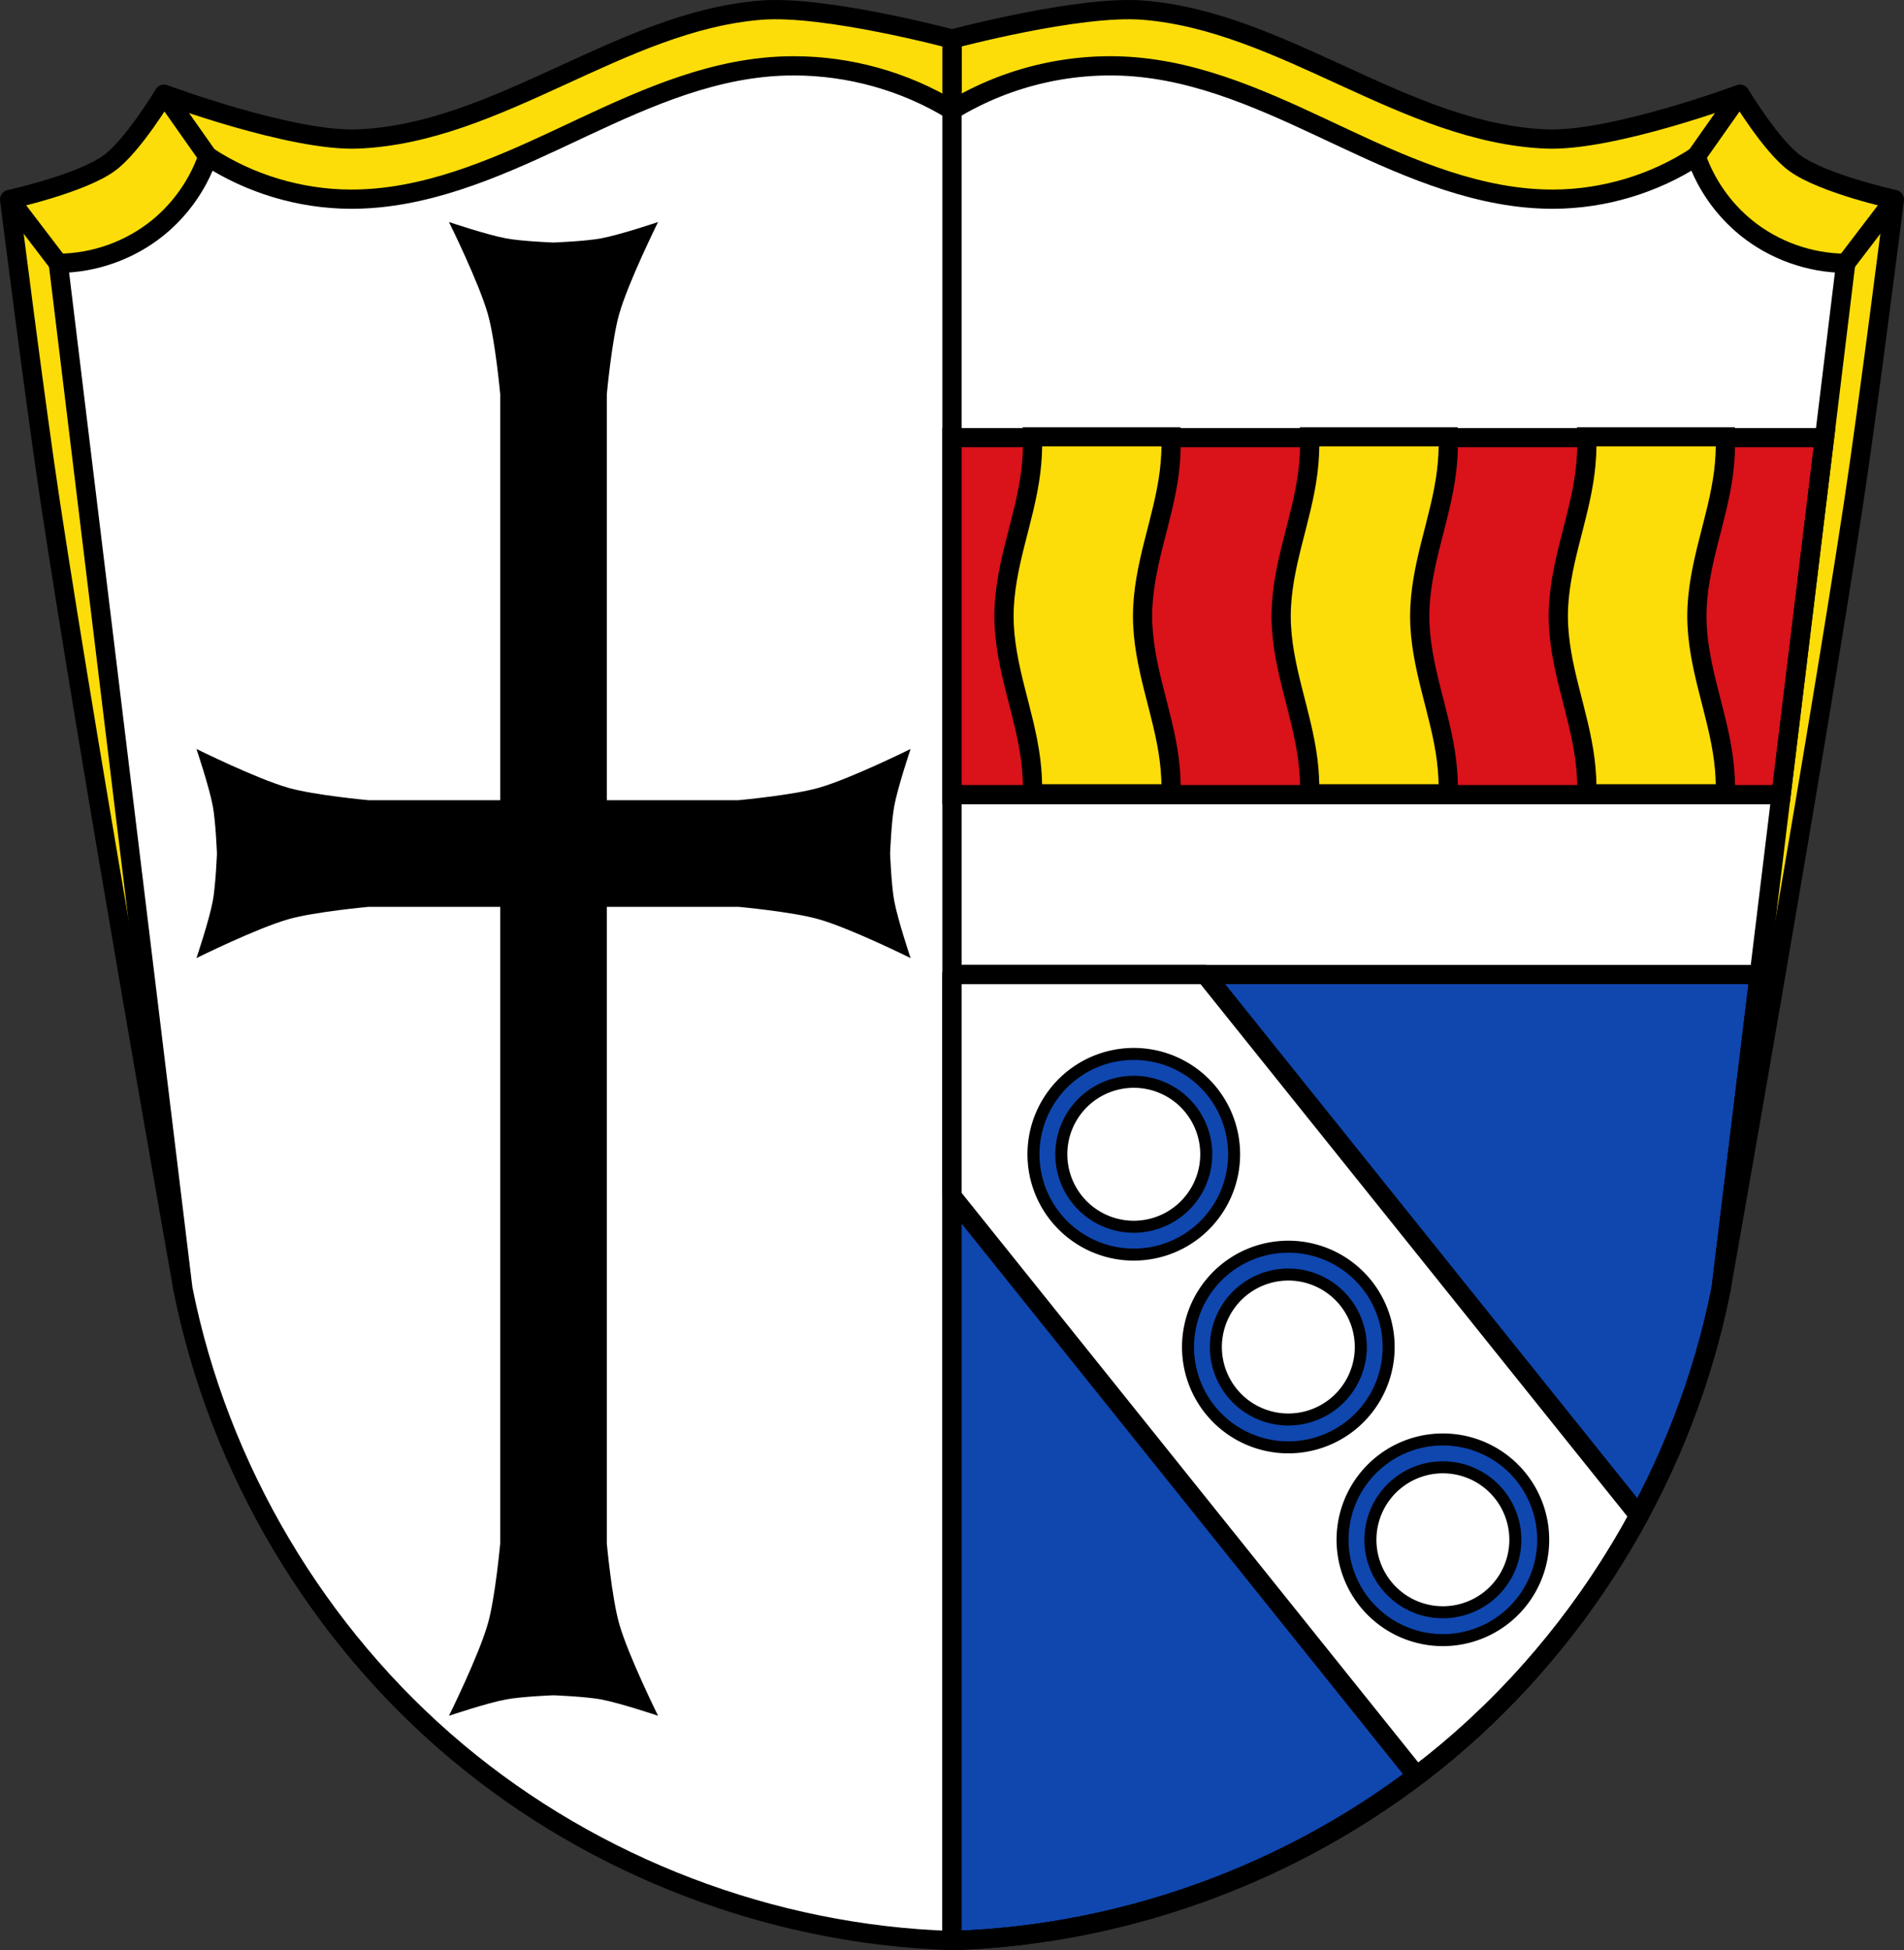
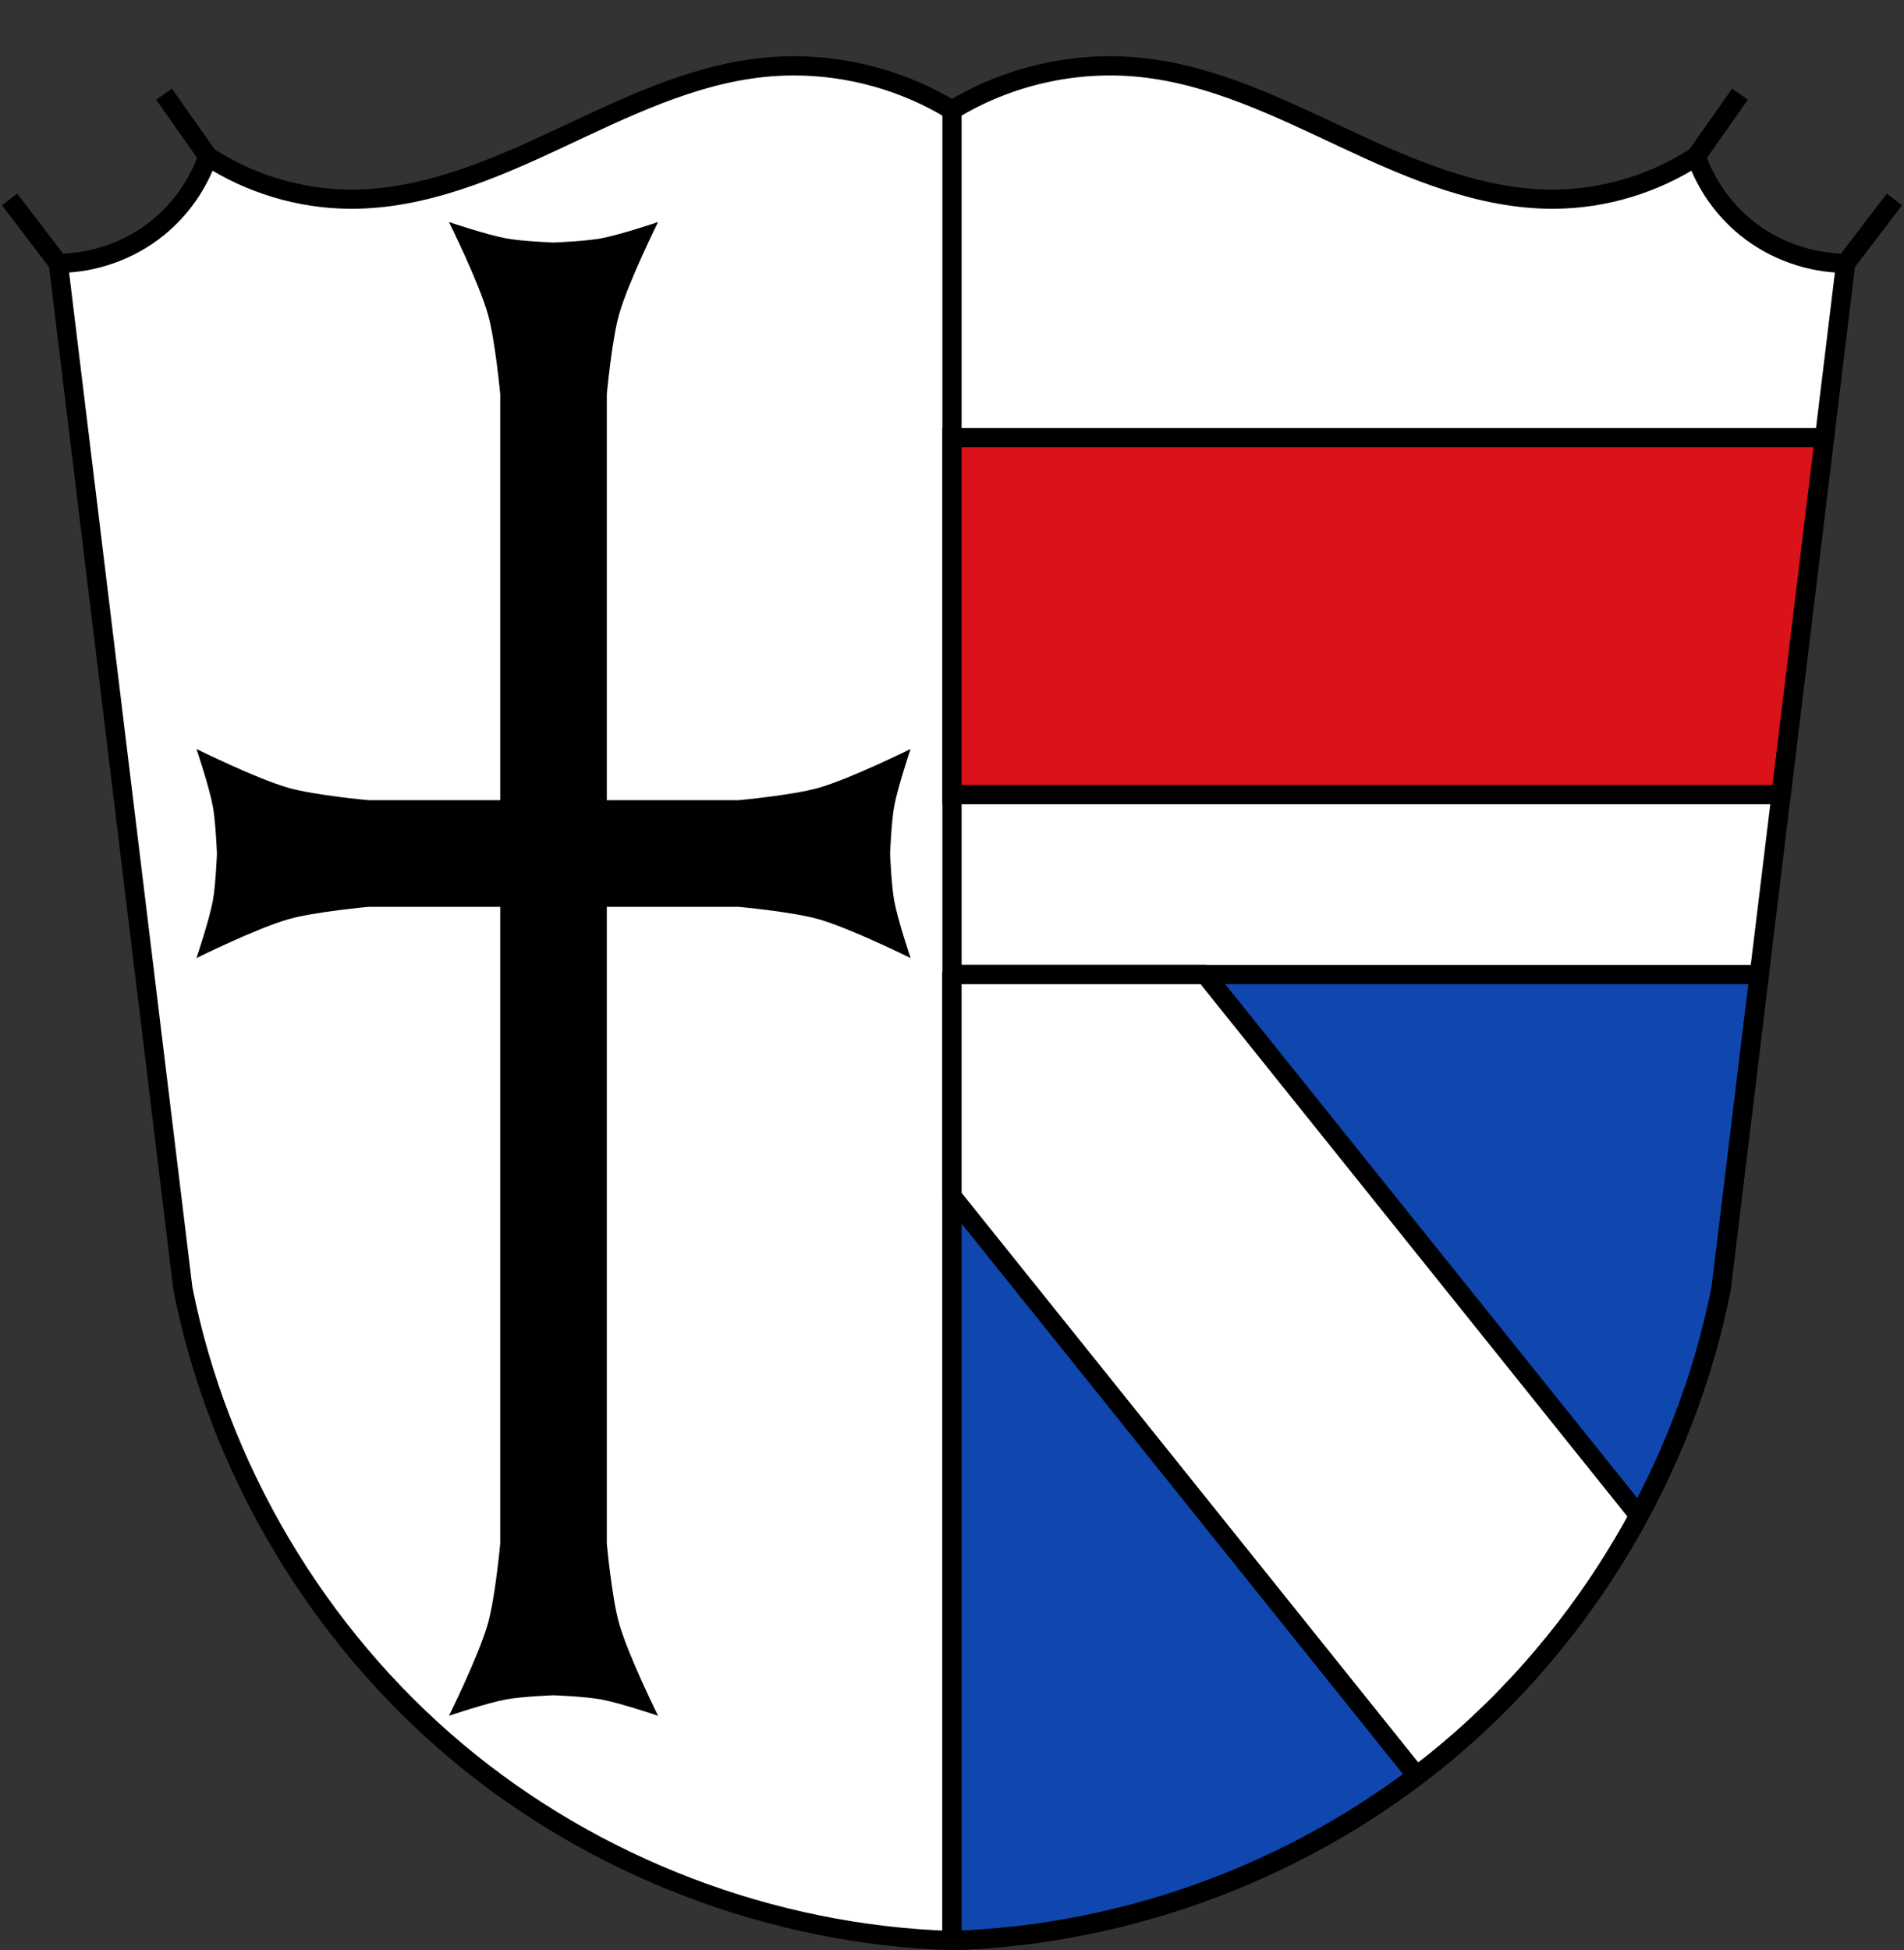
<svg xmlns="http://www.w3.org/2000/svg" xmlns:ns1="http://sodipodi.sourceforge.net/DTD/sodipodi-0.dtd" xmlns:ns2="http://www.inkscape.org/namespaces/inkscape" width="792.214" viewBox="0 0 792.216 811.306" version="1.1" id="svg871" ns1:docname="DEU_Wartmannsroth_COA.svg" ns2:version="0.92.5 (2060ec1f9f, 2020-04-08)" height="811.306">
  <rect x="0" y="0" width="792.216" height="811.306" fill="#333333" stroke="none" />
  <defs id="defs875" />
  <ns1:namedview pagecolor="#ffffff" bordercolor="#666666" borderopacity="1" objecttolerance="10" gridtolerance="10" guidetolerance="10" ns2:pageopacity="0" ns2:pageshadow="2" ns2:window-width="1920" ns2:window-height="1046" id="namedview873" showgrid="false" ns2:zoom="0.97743669" ns2:cx="396.10681" ns2:cy="405.65287" ns2:window-x="-11" ns2:window-y="-11" ns2:window-maximized="1" ns2:current-layer="svg871" ns2:object-paths="true" ns2:snap-midpoints="true" ns2:snap-smooth-nodes="true" showguides="false" ns2:snap-nodes="false" fit-margin-top="0" fit-margin-left="0" fit-margin-right="0" fit-margin-bottom="0" />
  <g id="g2157" transform="translate(19.737,23.379)">
-     <path ns1:nodetypes="ccaacacacc" ns2:connector-curvature="0" id="path2060-8" d="M 376.373,22.44 V -7.142 c 0,0 52.79,-14.145 79.508,-12.011 58.493,4.672 109.052,51.18 167.681,53.594 27.576,1.135 80.672,-18.638 80.672,-18.638 0,0 12.982,21.623 22.945,28.785 11.894,8.551 41.301,15.018 41.301,15.018 0,0 -10.587,84.092 -16.933,125.988 C 734.982,294.961 696.372,512.817 696.372,512.817 Z" style="fill:#fcdd09;fill-opacity:1;stroke:#000000;stroke-width:8;stroke-linecap:round;stroke-linejoin:round;stroke-miterlimit:4;stroke-dasharray:none;stroke-opacity:1" />
-     <path ns1:nodetypes="ccaacacacc" ns2:connector-curvature="0" id="path2060" d="M 376.37,22.44 V -7.142 c 0,0 -52.79,-14.145 -79.508,-12.011 -58.493,4.672 -109.052,51.18 -167.681,53.594 -27.576,1.135 -80.672,-18.638 -80.672,-18.638 0,0 -12.982,21.623 -22.945,28.785 -11.894,8.551 -41.301,15.018 -41.301,15.018 0,0 10.587,84.092 16.933,125.988 C 17.761,294.961 56.371,512.817 56.371,512.817 Z" style="fill:#fcdd09;fill-opacity:1;stroke:#000000;stroke-width:8;stroke-linecap:round;stroke-linejoin:round;stroke-miterlimit:4;stroke-dasharray:none;stroke-opacity:1" />
    <path ns2:connector-curvature="0" id="path2056-8" d="M 686.005,41.699 704.234,15.803" style="fill:none;stroke:#000000;stroke-width:8;stroke-linecap:butt;stroke-linejoin:miter;stroke-miterlimit:4;stroke-dasharray:none;stroke-opacity:1" />
    <path ns2:connector-curvature="0" id="path2058-5" d="M 748.227,86.144 768.48,59.607" style="fill:none;stroke:#000000;stroke-width:8;stroke-linecap:butt;stroke-linejoin:miter;stroke-miterlimit:4;stroke-dasharray:none;stroke-opacity:1" />
    <path ns2:connector-curvature="0" id="path2056" d="M 66.738,41.699 48.509,15.803" style="fill:none;stroke:#000000;stroke-width:8;stroke-linecap:butt;stroke-linejoin:miter;stroke-miterlimit:4;stroke-dasharray:none;stroke-opacity:1" />
    <path ns2:connector-curvature="0" id="path2058" d="M 4.516,86.144 -15.737,59.607" style="fill:none;stroke:#000000;stroke-width:8;stroke-linecap:butt;stroke-linejoin:miter;stroke-miterlimit:4;stroke-dasharray:none;stroke-opacity:1" />
    <path style="fill:#ffffff;fill-rule:evenodd;stroke:none;stroke-width:8" ns2:connector-curvature="0" id="path847" d="m 310.63,4.01 c -4.267,-0.002 -8.534,0.215 -12.779,0.656 -30.12,3.129 -57.916,16.928 -85.34,29.773 -27.422,12.845 -56.23,25.18 -86.51,25.04 C 105.093,59.385 84.249,53.132 66.741,41.702 62.743,53.241 55.474,63.625 46.001,71.331 34.388,80.776 19.487,86.099 4.519,86.147 l 51.852,426.67 c 14.823,74.6 55.777,143.74 114.07,192.59 57.36,48.07 131.12,76.19 205.93,78.52 74.8,-2.328 148.56,-30.453 205.93,-78.52 58.3,-48.85 99.25,-117.99 114.07,-192.59 L 748.225,86.147 C 733.256,86.099 718.355,80.776 706.743,71.331 697.269,63.625 690,53.241 686.003,41.702 c -17.508,11.43 -38.35,17.683 -59.26,17.777 -30.28,0.137 -59.09,-12.196 -86.51,-25.04 C 512.811,21.594 485.013,7.794 454.893,4.666 427.723,1.843 399.683,8.192 376.373,22.443 356.709,10.423 333.674,4.02 310.635,4.009 Z" />
    <path style="fill:none;fill-rule:evenodd;stroke:#000000;stroke-width:8" ns2:connector-curvature="0" id="path849" d="M 376.37,22.44 V 783.92" />
    <path d="m 376.37,382.03 v 401.89 c 74.8,-2.328 148.56,-30.453 205.93,-78.52 58.3,-48.85 99.25,-117.99 114.07,-192.59 l 15.895,-130.78 h -335.89 z" id="path853" ns2:connector-curvature="0" style="fill:#0f47af;fill-opacity:1;stroke:#000000;stroke-width:8;stroke-linecap:round;stroke-linejoin:round" />
    <path d="M 376.37,158.68 V 307.21 H 721.36 L 739.41,158.68 Z" id="path855" ns2:connector-curvature="0" style="fill:#da121a;fill-opacity:1;stroke:#000000;stroke-width:8;stroke-linecap:square" />
-     <path d="m 698.18,158.34 c 0.101,4.899 -0.137,9.811 -0.741,14.646 -1.275,10.205 -4.049,19.918 -6.505,29.708 -2.458,9.787 -4.632,19.897 -4.632,30.25 0,10.355 2.174,20.464 4.632,30.25 2.458,9.787 5.23,19.503 6.505,29.708 0.576,4.611 0.823,9.289 0.756,13.965 h -57.66 c 0.067,-4.673 -0.181,-9.354 -0.756,-13.965 -1.275,-10.205 -4.049,-19.918 -6.506,-29.708 -2.458,-9.787 -4.632,-19.897 -4.632,-30.25 0,-10.355 2.174,-20.464 4.632,-30.25 2.458,-9.787 5.231,-19.503 6.506,-29.708 0.604,-4.835 0.842,-9.746 0.741,-14.646 z m -115.32,0 c 0.101,4.899 -0.137,9.811 -0.741,14.646 -1.275,10.205 -4.048,19.918 -6.505,29.708 -2.458,9.787 -4.632,19.897 -4.632,30.25 0,10.355 2.174,20.464 4.632,30.25 2.458,9.787 5.23,19.503 6.505,29.708 0.576,4.611 0.823,9.289 0.756,13.965 h -57.66 c 0.067,-4.673 -0.181,-9.354 -0.756,-13.965 -1.275,-10.205 -4.048,-19.918 -6.505,-29.708 -2.458,-9.787 -4.632,-19.897 -4.632,-30.25 0,-10.355 2.174,-20.464 4.632,-30.25 2.458,-9.787 5.23,-19.503 6.505,-29.708 0.604,-4.835 0.842,-9.746 0.741,-14.646 z m -115.32,0 c 0.101,4.899 -0.137,9.811 -0.741,14.646 -1.275,10.205 -4.048,19.918 -6.505,29.708 -2.458,9.787 -4.632,19.897 -4.632,30.25 0,10.355 2.174,20.464 4.632,30.25 2.458,9.787 5.23,19.503 6.505,29.708 0.576,4.611 0.823,9.289 0.756,13.965 h -57.66 c 0.067,-4.673 -0.181,-9.354 -0.756,-13.965 -1.275,-10.205 -4.048,-19.918 -6.505,-29.708 -2.458,-9.787 -4.632,-19.897 -4.632,-30.25 0,-10.355 2.174,-20.464 4.632,-30.25 2.458,-9.787 5.23,-19.503 6.505,-29.708 0.604,-4.835 0.842,-9.746 0.741,-14.646 z" id="path857" ns2:connector-curvature="0" style="fill:#fcdd09;fill-opacity:1;fill-rule:evenodd;stroke:#000000;stroke-width:8" />
    <path d="m 376.37,382.03 v 92.25 L 569.72,715.4 c 4.27,-3.235 8.469,-6.562 12.576,-10 32.562,-27.28 59.706,-60.903 79.914,-98.26 L 481.7,382.03 Z" id="path859" ns2:connector-curvature="0" style="fill:#ffffff;stroke:#000000;stroke-width:8;stroke-linecap:round;stroke-linejoin:round" />
-     <path style="fill:#0f47af;fill-opacity:1;stroke:#000000;stroke-width:5;stroke-linecap:round;stroke-linejoin:round" ns2:connector-curvature="0" id="path863" d="m 484.571,430.702 a 41.738,41.738 0 0 0 -58.673,-6.451 41.738,41.738 0 0 0 -6.451,58.673 41.738,41.738 0 0 0 58.673,6.451 41.738,41.738 0 0 0 6.451,-58.673 z m 64.304,80.191 a 41.738,41.738 0 0 0 -58.673,-6.451 41.738,41.738 0 0 0 -6.451,58.673 41.738,41.738 0 0 0 58.673,6.451 41.738,41.738 0 0 0 6.451,-58.673 z m 64.304,80.191 a 41.738,41.738 0 0 0 -58.674,-6.452 41.738,41.738 0 0 0 -6.45,58.675 41.738,41.738 0 0 0 58.673,6.451 41.738,41.738 0 0 0 6.451,-58.673 z M 475.53,437.951 a 30.15,30.15 0 0 1 -4.66,42.384 30.15,30.15 0 0 1 -42.384,-4.66 30.15,30.15 0 0 1 4.66,-42.384 30.15,30.15 0 0 1 42.384,4.66 z m 64.304,80.191 a 30.15,30.15 0 0 1 -4.66,42.384 30.15,30.15 0 0 1 -42.384,-4.66 30.15,30.15 0 0 1 4.66,-42.384 30.15,30.15 0 0 1 42.384,4.66 z m 64.304,80.191 a 30.15,30.15 0 0 1 -4.66,42.384 30.15,30.15 0 0 1 -42.384,-4.66 30.15,30.15 0 0 1 4.659,-42.385 30.15,30.15 0 0 1 42.385,4.661 z" />
    <path d="m 167.07,68.99 c 0,0 12.419,25.02 16.205,38.38 3.058,10.794 5.119,33.27 5.119,33.27 v 168.88 h -13.332 -41.41 c 0,0 -22.471,-2.061 -33.27,-5.119 -13.362,-3.786 -38.38,-16.205 -38.38,-16.205 0,0 5.321,15.741 6.824,23.883 1.191,6.455 1.705,19.619 1.705,19.619 0,0 -0.514,13.162 -1.705,19.617 -1.503,8.142 -6.824,23.885 -6.824,23.885 0,0 25.02,-12.421 38.38,-16.207 10.794,-3.058 33.27,-5.119 33.27,-5.119 h 41.41 13.332 v 66.99 197.89 c 0,0 -2.061,22.471 -5.119,33.27 -3.786,13.362 -16.205,38.38 -16.205,38.38 0,0 15.741,-5.321 23.883,-6.824 6.455,-1.191 19.619,-1.705 19.619,-1.705 0,0 13.162,0.514 19.617,1.705 8.142,1.503 23.885,6.824 23.885,6.824 0,0 -12.421,-25.02 -16.207,-38.38 -3.058,-10.794 -5.119,-33.27 -5.119,-33.27 v -197.89 -66.99 h 13.334 41.41 c 0,0 22.471,2.061 33.27,5.119 13.362,3.786 38.38,16.207 38.38,16.207 0,0 -5.321,-15.743 -6.824,-23.885 -1.191,-6.455 -1.705,-19.617 -1.705,-19.617 0,0 0.514,-13.164 1.705,-19.619 1.503,-8.142 6.824,-23.883 6.824,-23.883 0,0 -25.02,12.419 -38.38,16.205 -10.794,3.058 -33.27,5.119 -33.27,5.119 h -41.41 -13.334 V 140.64 c 0,0 2.061,-22.471 5.119,-33.27 3.786,-13.362 16.207,-38.38 16.207,-38.38 0,0 -15.743,5.321 -23.885,6.824 -6.455,1.191 -19.617,1.705 -19.617,1.705 0,0 -13.164,-0.514 -19.619,-1.705 C 182.811,74.311 167.07,68.99 167.07,68.99" id="path867" ns2:connector-curvature="0" style="fill-rule:evenodd" />
    <path style="fill:none;fill-rule:evenodd;stroke:#000000;stroke-width:8;stroke-miterlimit:4;stroke-dasharray:none" ns2:connector-curvature="0" id="path847-3" d="m 310.63,4.009 c -4.267,-0.002 -8.534,0.215 -12.779,0.656 -30.12,3.129 -57.916,16.928 -85.34,29.773 -27.422,12.845 -56.23,25.18 -86.51,25.04 -20.908,-0.094 -41.752,-6.347 -59.26,-17.777 -3.998,11.539 -11.267,21.923 -20.74,29.629 -11.613,9.445 -26.514,14.768 -41.482,14.816 L 56.371,512.816 c 14.823,74.6 55.777,143.74 114.07,192.59 57.36,48.07 131.12,76.19 205.93,78.52 74.8,-2.328 148.56,-30.453 205.93,-78.52 58.3,-48.85 99.25,-117.99 114.07,-192.59 l 51.854,-426.67 c -14.969,-0.048 -29.87,-5.371 -41.482,-14.816 -9.474,-7.706 -16.743,-18.09 -20.74,-29.629 -17.508,11.43 -38.35,17.683 -59.26,17.777 -30.28,0.137 -59.09,-12.196 -86.51,-25.04 -27.422,-12.845 -55.22,-26.645 -85.34,-29.773 -27.17,-2.823 -55.21,3.526 -78.52,17.777 C 356.709,10.422 333.674,4.019 310.635,4.008 Z" />
  </g>
</svg>